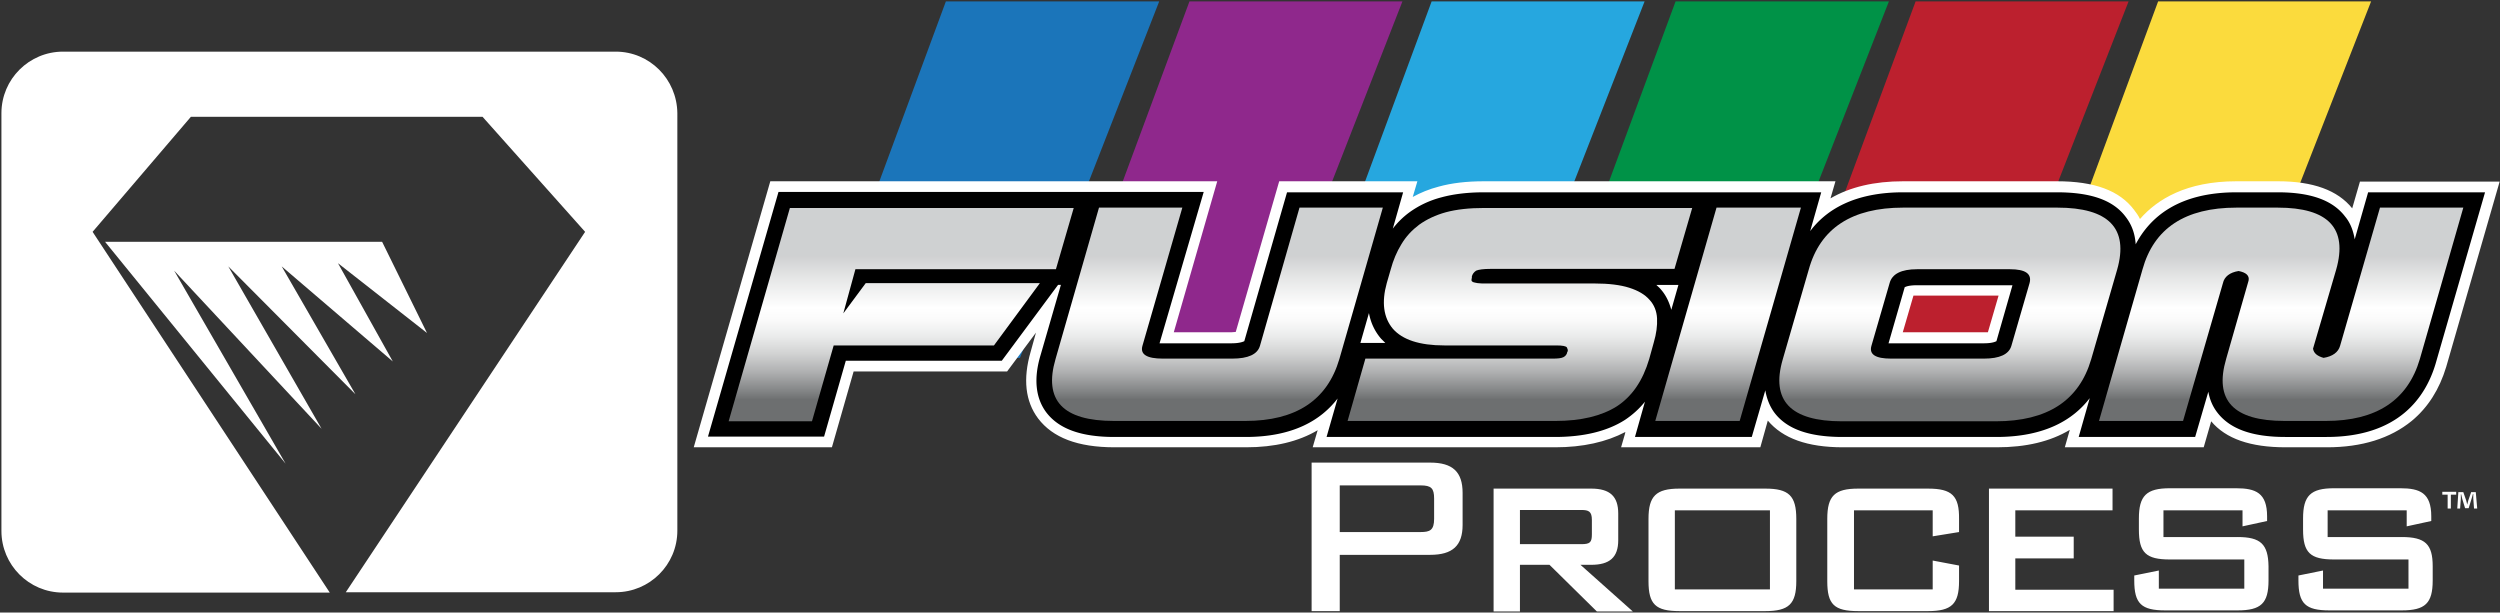
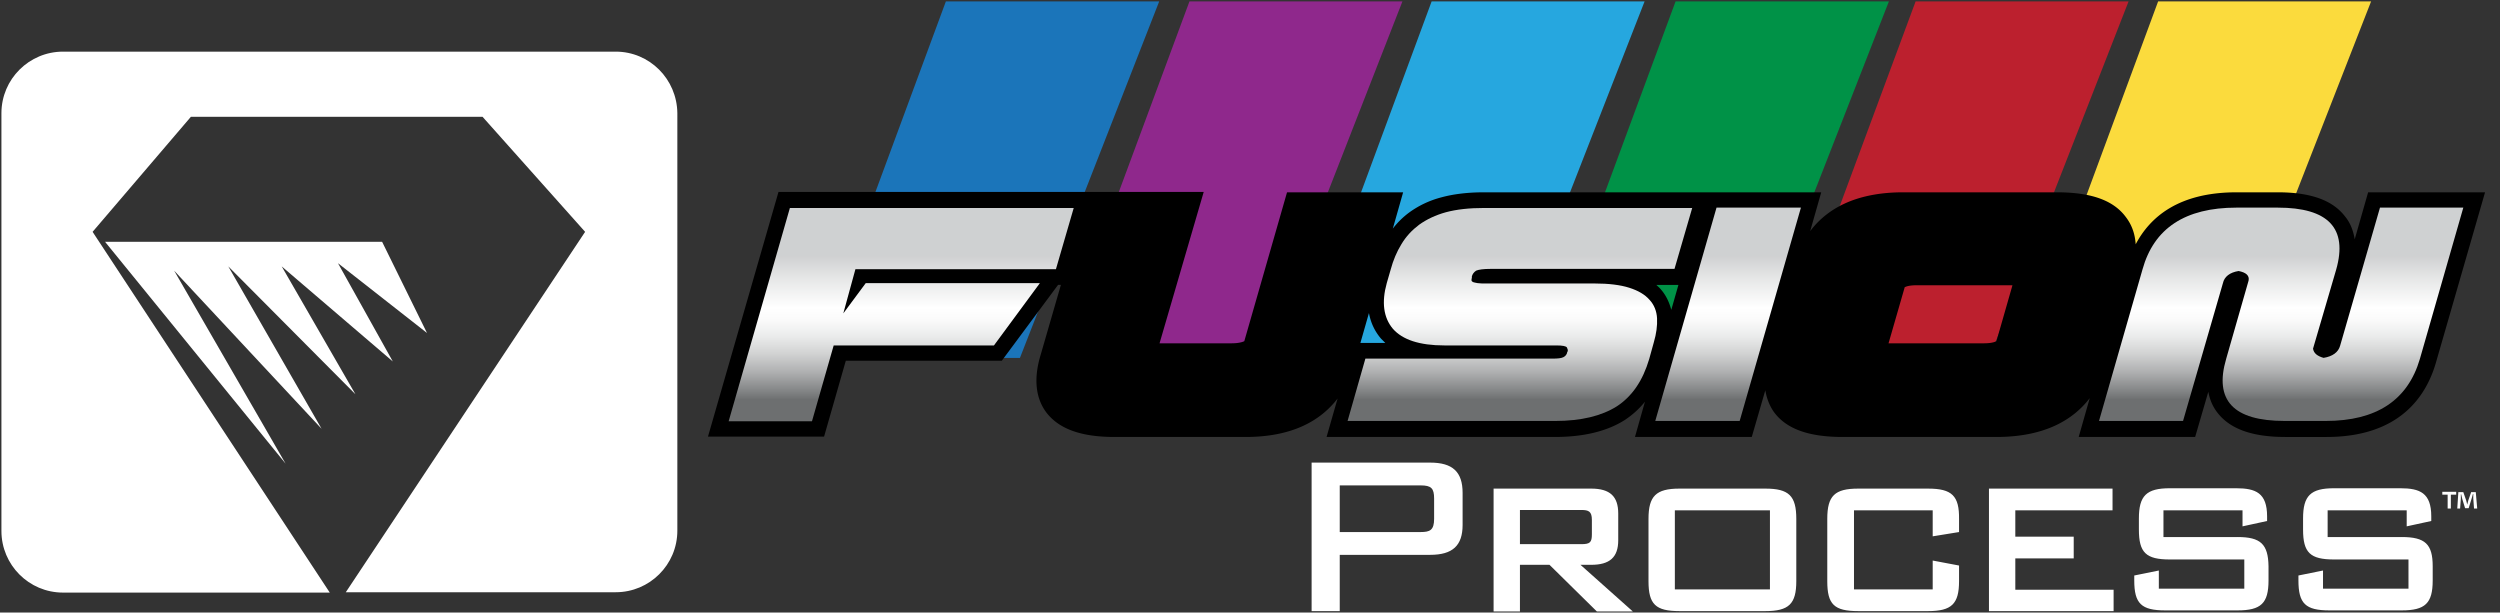
<svg xmlns="http://www.w3.org/2000/svg" id="Layer_1" viewBox="0 0 702 172">
  <rect x="0" y="0" width="702" height="172" fill="#333333" stroke="none" />
  <style>.st6{fill:#fff}</style>
  <path fill="#8f288c" d="M354.7 100.5h-57.8L334 .4h59.8z" />
  <path fill="#bc202e" d="M558.6 100.5h-57.8L537.9.4h59.8z" />
  <path fill="#fbdb3d" d="M626.7 100.5H569L606 .4h59.8z" />
  <path fill="#1b75ba" d="M286.4 100.5h-57.8L265.6.4h59.9z" />
  <path fill="#009247" d="M491.3 100.5h-57.8L470.5.4h59.9z" />
  <path fill="#26a7df" d="M422.7 100.5H365L402 .4h59.8z" />
-   <path class="st6" d="M662.7 50.9l-2.2 7.6c-4.1-5.1-11-7.6-20.9-7.6H628c-14 0-22.2 5-27.1 10.6-.4-.9-1-1.7-1.6-2.5-4.1-5.5-11.2-8.1-21.7-8.1h-43.2c-8.1 0-14.9 1.6-20.4 4.8l1.4-4.8h-98.7c-4.9 0-9.1.5-12.7 1.5-2.7.7-5.1 1.7-7.3 2.9l1.3-4.4h-38.8L347 93.2c-.3 0-.7.1-1.2.1h-16.2l12.2-42.4H216.3l-21.5 74.7h38.8l6.1-21.3h43.1l8.1-10.9-1.5 5.4c-2.2 7.6-1.5 13.9 2.1 18.7 4.1 5.4 11.1 8.1 21.5 8.1h36.9c8 0 14.7-1.6 20.1-4.8l-1.4 4.8h68.1c7.8 0 14.4-1.5 19.7-4.3l-.1.5-1.1 3.8h39.1l2.1-7.5c4.2 5 11.1 7.5 21.1 7.5h43.2c8.2 0 15-1.6 20.5-4.9l-1.4 4.9h39l2.1-7.3c4.1 4.9 11 7.3 20.9 7.3h11.6c9.8 0 17.8-2.5 23.8-7.4 4.6-3.8 7.8-8.9 9.7-15.2l15-52h-39.2zM557.1 93.3h-22.8l3-10.3h23.9l-3 10.3h-1.1z" />
  <path d="M665 53.9l-3.8 13.3c-.4-2.4-1.2-4.6-2.7-6.4-3.5-4.6-9.7-6.8-18.9-6.8H628c-16.3 0-24.3 7-28.3 14.6-.2-3-1.1-5.5-2.8-7.7-3.5-4.7-9.8-6.9-19.3-6.9h-43.2c-13.7 0-21.6 4.9-26.1 10.9l3.1-10.9h-94.7c-4.6 0-8.6.5-11.9 1.4-3.5.9-6.5 2.4-9 4.2a22.8 22.8 0 0 0-4.7 4.6L394 54h-32.6l-12 41.8c-.2.1-1.2.6-3.6.6h-20.2L338 53.9H218.6l-19.8 68.7h32.6l6.1-21.3h43.8L297.1 80h.8l-5.7 19.7c-2 6.6-1.4 12.1 1.6 16.1 3.5 4.6 9.7 6.9 19.1 6.9h36.9c13.4 0 21.2-4.8 25.8-10.8l-3.1 10.8h64.1c8.1 0 14.7-1.6 19.7-4.8 2.1-1.4 4-3.1 5.6-5.1l-2.8 9.9h32.8l3.8-13.1c.4 2.3 1.2 4.4 2.5 6.2 3.5 4.7 9.8 6.9 19.2 6.9h43.2c13.7 0 21.6-4.9 26.2-10.9l-3.1 10.9h32.7l3.7-12.7c.4 2.2 1.2 4.1 2.5 5.8 3.5 4.6 9.7 6.9 19.1 6.9h11.6c20.3 0 27.8-11.2 30.6-20.5L697.8 54H665zM387.8 95.1l1.2 1.2h-7l2.4-8.4c.5 2.7 1.6 5.1 3.4 7.2zm78.6-13.8c-.4-.5-.9-.9-1.3-1.3h6.2l-2 7c-.6-2.2-1.5-4.1-2.9-5.7zm94.2 14.5c-.2.1-1.1.6-3.5.6h-26.8l4.5-15.6v-.1s.7-.6 3.4-.6H565.1l-4.5 15.7z" />
  <path class="st6" d="M401.6 129.9h-33.3v41.7h7.9v-15.8h25.4c6.3 0 9.1-2.6 9.1-8.4v-9c0-5.9-2.8-8.5-9.1-8.5zm-25.4 6.4h22.7c3 0 3.8.8 3.8 3.7v5.7c0 3.2-1.2 3.7-3.8 3.7h-22.7v-13.1zM446.8 158.6c5.2 0 7.6-2.1 7.6-6.9v-7.5c0-4.8-2.3-7-7.6-7h-27.4v34.5h7.4v-13.1h8.3l13.3 13.1h10.1l-14.7-13.1h3zm-20-15.4H444c2.1 0 3 .4 3 2.8v4c0 2.3-.5 2.8-3 2.8h-17.2v-9.6zM495.7 137.2h-24.1c-6.6 0-8.7 2.1-8.7 8.5v17.5c0 6.5 2 8.4 8.7 8.4h24.1c6.6 0 8.7-2 8.7-8.4v-17.5c0-6.5-2.1-8.5-8.7-8.5zm1.3 6.1v22.2h-26.7v-22.2H497zM541.4 137.2h-19.6c-6.6 0-8.7 2-8.7 8.5v17.5c0 6.5 1.9 8.4 8.7 8.4h19.6c6.6 0 8.7-2 8.7-8.4v-4.4l-7.4-1.4v8.1h-22.1v-22.2h22.1v7.3l7.4-1.2v-3.6c.1-6.6-2-8.6-8.7-8.6zM565.9 156.8h16.4v-6.1h-16.4v-7.4h27.3v-6.1h-34.7v34.4h35v-6h-27.6zM628.3 150.8h-20.8v-7.5h22.2v4.5l6.9-1.5V145c0-6.6-3.2-7.9-8.7-7.9h-18.6c-6.6 0-8.7 2.1-8.7 8.5v3.1c0 6.5 2 8.4 8.7 8.4h20.9v8.2h-24v-5.1l-6.9 1.4v1.4c0 6.5 2 8.4 8.7 8.4h20.3c6.6 0 8.7-2 8.7-8.4v-4c-.1-6.2-2.2-8.2-8.7-8.2zM674.4 150.8h-20.8v-7.5h22.2v4.5l6.9-1.5V145c0-6.6-3.2-7.9-8.7-7.9h-18.6c-6.6 0-8.7 2.1-8.7 8.5v3.1c0 6.5 2 8.4 8.7 8.4h20.9v8.2h-24v-5.1l-6.9 1.4v1.4c0 6.5 2 8.4 8.7 8.4h20.3c6.6 0 8.7-2 8.7-8.4v-4c0-6.2-2.1-8.2-8.7-8.2zM172.9 14.5H17.7C8.2 14.5.4 22.2.4 31.8v117.3c0 9.5 7.7 17.3 17.3 17.3h74.9L26 65.1l27.6-32.3h81.9l28.8 32.3-67.2 101.2h75.8c9.5 0 17.3-7.7 17.3-17.3V31.8c-.1-9.6-7.8-17.3-17.3-17.3zM79.1 74.8l31.2 26.7-15.4-27.6 25 19.6-12.6-25.6H29.5l50.7 62.3L48.9 76l41.4 44.4-26.2-45.6 35.7 35.9-20.7-35.9zM689.7 138.1v.8h-1.5v3.9h-.9v-3.9h-1.5v-.8h3.9zm5 4.6l-.2-2.7v-1.3h-.1c-.1.4-.3 1-.4 1.4l-.8 2.6h-1l-.8-2.6c-.1-.4-.2-.9-.3-1.3h-.1v1.3l-.2 2.7h-.8l.3-4.6h1.4l.8 2.3c.1.4.2.7.3 1.2l.3-1.2.8-2.3h1.3l.4 4.6h-.9z" />
  <linearGradient id="SVGID_1_" gradientUnits="userSpaceOnUse" x1="253.102" y1="71.882" x2="253.102" y2="112.232">
    <stop offset="0" stop-color="#cfd1d2" />
    <stop offset=".158" stop-color="#e6e7e7" />
    <stop offset=".361" stop-color="#fff" />
    <stop offset=".45" stop-color="#fafafa" />
    <stop offset=".56" stop-color="#eaebeb" />
    <stop offset=".682" stop-color="#d1d2d2" />
    <stop offset=".811" stop-color="#aeafb0" />
    <stop offset=".945" stop-color="#818384" />
    <stop offset="1" stop-color="#6d6f70" />
  </linearGradient>
  <path d="M279.1 97h-45l-6.1 21.3h-23.4l17.2-59.9h79.7l-5 17.2h-56.3L236.8 88l6.3-8.5H292L279.1 97z" fill="url(#SVGID_1_)" />
  <linearGradient id="SVGID_2_" gradientUnits="userSpaceOnUse" x1="341.907" y1="71.882" x2="341.907" y2="112.232">
    <stop offset="0" stop-color="#cfd1d2" />
    <stop offset=".158" stop-color="#e6e7e7" />
    <stop offset=".361" stop-color="#fff" />
    <stop offset=".45" stop-color="#fafafa" />
    <stop offset=".56" stop-color="#eaebeb" />
    <stop offset=".682" stop-color="#d1d2d2" />
    <stop offset=".811" stop-color="#aeafb0" />
    <stop offset=".945" stop-color="#818384" />
    <stop offset="1" stop-color="#6d6f70" />
  </linearGradient>
-   <path d="M364.9 58.3h23.4l-12.2 42.5c-3.4 11.6-12.2 17.4-26.4 17.4h-36.9c-14.4 0-19.8-5.8-16.4-17.4l12.2-42.5H332l-11.2 38.8c-.7 2.4 1.2 3.6 5.7 3.6H346c4.5 0 7.1-1.2 7.8-3.6l11.1-38.8z" fill="url(#SVGID_2_)" />
  <linearGradient id="SVGID_3_" gradientUnits="userSpaceOnUse" x1="426.714" y1="71.882" x2="426.714" y2="112.232">
    <stop offset="0" stop-color="#cfd1d2" />
    <stop offset=".158" stop-color="#e6e7e7" />
    <stop offset=".361" stop-color="#fff" />
    <stop offset=".45" stop-color="#fafafa" />
    <stop offset=".56" stop-color="#eaebeb" />
    <stop offset=".682" stop-color="#d1d2d2" />
    <stop offset=".811" stop-color="#aeafb0" />
    <stop offset=".945" stop-color="#818384" />
    <stop offset="1" stop-color="#6d6f70" />
  </linearGradient>
  <path d="M475.2 58.3l-5 17.2h-51.5c-2.2 0-3.5.2-4.2.5-.6.4-1 .9-1.2 1.6v.4c-.1.3-.1.5-.1.7 0 .2.1.3.4.5.3.1.7.2 1.3.3.6.1 1.5.1 2.6.1h30.3c3.9 0 7.2.4 9.7 1.2 2.5.8 4.4 1.9 5.7 3.4 1.3 1.4 2 3.2 2.1 5.2.1 2.1-.2 4.3-.9 6.7l-1.3 4.7c-1.8 6.1-4.8 10.5-9.1 13.3-4.3 2.7-10 4.1-17.3 4.1h-58.3l5-17.5H436c1.4 0 2.4-.1 3-.4.6-.3 1-.8 1.1-1.5l.1-.1c.1-.4 0-.7-.2-1.1-.2-.4-1.2-.6-3-.6h-31.4c-7 0-11.8-1.6-14.5-4.7-2.6-3.1-3.2-7.4-1.7-12.8l1.1-3.8c.7-2.6 1.7-5 3-7.1 1.3-2.2 3-4 5-5.5 2.1-1.5 4.6-2.7 7.5-3.5 3-.8 6.5-1.2 10.8-1.2h58.4z" fill="url(#SVGID_3_)" />
  <linearGradient id="SVGID_4_" gradientUnits="userSpaceOnUse" x1="485.257" y1="71.882" x2="485.257" y2="112.232">
    <stop offset="0" stop-color="#cfd1d2" />
    <stop offset=".158" stop-color="#e6e7e7" />
    <stop offset=".361" stop-color="#fff" />
    <stop offset=".45" stop-color="#fafafa" />
    <stop offset=".56" stop-color="#eaebeb" />
    <stop offset=".682" stop-color="#d1d2d2" />
    <stop offset=".811" stop-color="#aeafb0" />
    <stop offset=".945" stop-color="#818384" />
    <stop offset="1" stop-color="#6d6f70" />
  </linearGradient>
  <path d="M482 58.3h23.7l-17.2 59.9h-23.7L482 58.3z" fill="url(#SVGID_4_)" />
  <linearGradient id="SVGID_5_" gradientUnits="userSpaceOnUse" x1="547.591" y1="71.882" x2="547.591" y2="112.232">
    <stop offset="0" stop-color="#cfd1d2" />
    <stop offset=".158" stop-color="#e6e7e7" />
    <stop offset=".361" stop-color="#fff" />
    <stop offset=".45" stop-color="#fafafa" />
    <stop offset=".56" stop-color="#eaebeb" />
    <stop offset=".682" stop-color="#d1d2d2" />
    <stop offset=".811" stop-color="#aeafb0" />
    <stop offset=".945" stop-color="#818384" />
    <stop offset="1" stop-color="#6d6f70" />
  </linearGradient>
-   <path d="M577.7 58.3c14.4 0 20.1 5.8 16.8 17.4l-7.3 25.2c-3.4 11.6-12.3 17.4-26.8 17.4h-43.2c-14.4 0-20-5.8-16.6-17.4l7.3-25.2c3.2-11.6 12.1-17.4 26.5-17.4h43.3zm-52.2 38.8c-.7 2.4 1.1 3.6 5.5 3.6h26.1c4.4 0 7-1.2 7.7-3.6l5.1-17.6c.7-2.6-1.1-3.9-5.5-3.9h-26.1c-4.4 0-7 1.3-7.7 3.9l-5.1 17.6z" fill="url(#SVGID_5_)" />
  <linearGradient id="SVGID_6_" gradientUnits="userSpaceOnUse" x1="640.567" y1="71.882" x2="640.567" y2="112.232">
    <stop offset="0" stop-color="#cfd1d2" />
    <stop offset=".158" stop-color="#e6e7e7" />
    <stop offset=".361" stop-color="#fff" />
    <stop offset=".45" stop-color="#fafafa" />
    <stop offset=".56" stop-color="#eaebeb" />
    <stop offset=".682" stop-color="#d1d2d2" />
    <stop offset=".811" stop-color="#aeafb0" />
    <stop offset=".945" stop-color="#818384" />
    <stop offset="1" stop-color="#6d6f70" />
  </linearGradient>
  <path d="M631.4 78.8c.3-1.4-.7-2.3-2.8-2.7-2.5.4-4 1.6-4.4 3.4L613 118.2h-23.6l12.2-42.5c3.2-11.6 12-17.4 26.4-17.4h11.6c14.2 0 19.7 5.8 16.4 17.4l-6.5 22.2c.2 1.3 1.2 2.1 3 2.6h-.1c2.6-.4 4.2-1.6 4.7-3.4l11.2-38.8h23.4l-12.2 42.5c-3.4 11.6-12.2 17.4-26.4 17.4h-11.6c-14.4 0-19.8-5.8-16.4-17.4l6.3-22z" fill="url(#SVGID_6_)" />
</svg>